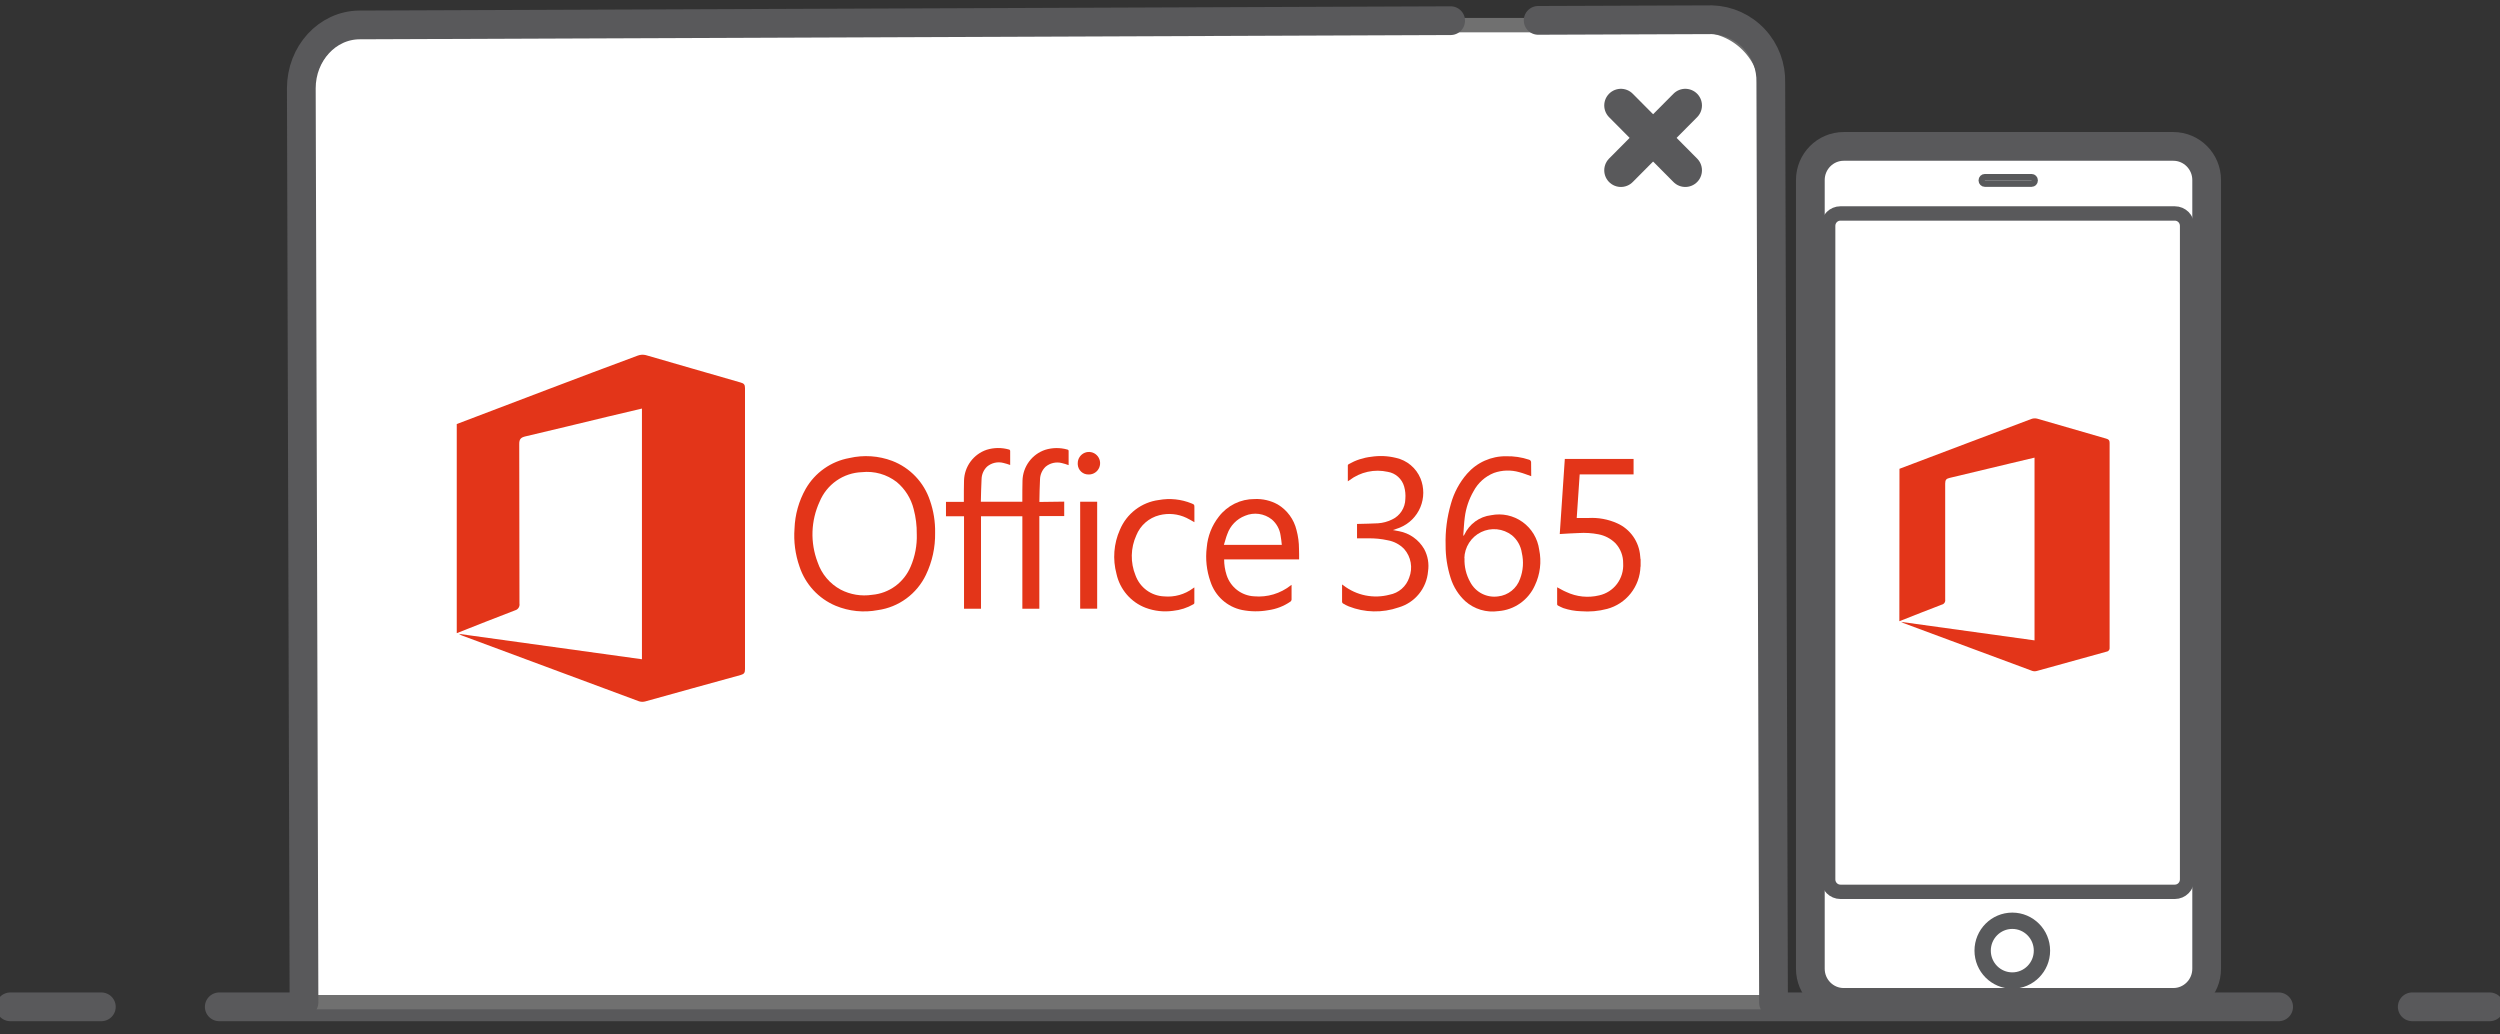
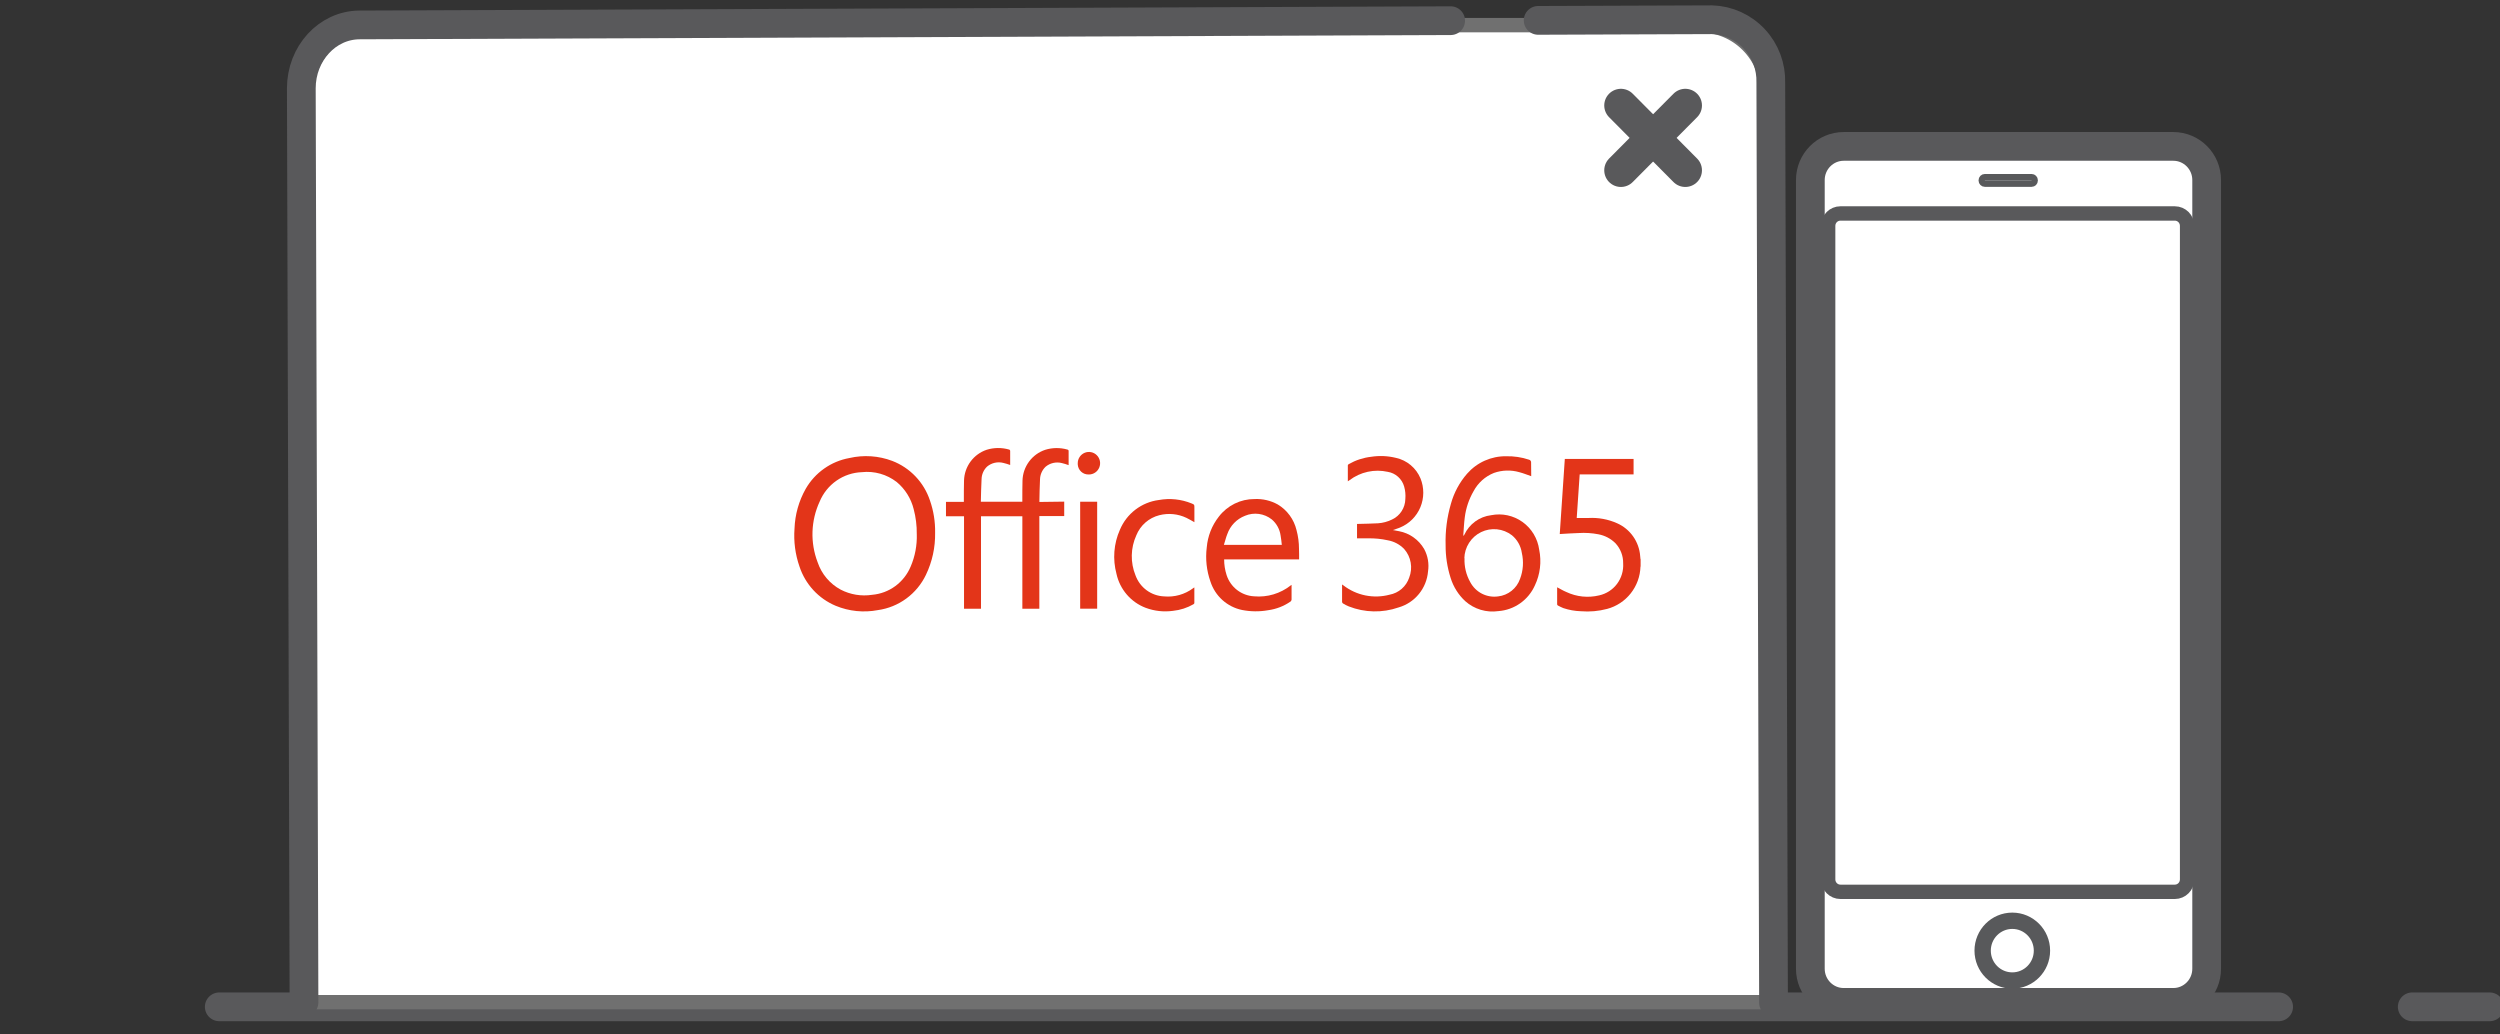
<svg xmlns="http://www.w3.org/2000/svg" width="174" height="72" viewBox="0 0 174 72" fill="none">
  <rect x="0" y="0" width="174" height="72" fill="#333333" stroke="none" />
  <path d="M15.261 70.075H158.594" stroke="#59595B" stroke-width="2" stroke-miterlimit="10" stroke-linecap="round" />
-   <path d="M0.719 70.075H7.054" stroke="#59595B" stroke-width="2" stroke-miterlimit="10" stroke-linecap="round" />
  <path d="M26.024 1.5H118.316C119.632 1.5 120.894 2.027 121.825 2.964C122.755 3.902 123.278 5.174 123.278 6.5V70H21.062V6.5C21.062 5.174 21.585 3.902 22.516 2.964C23.446 2.027 24.708 1.5 26.024 1.5Z" fill="white" />
  <path d="M26.024 1.75H118.316C119.566 1.75 120.765 2.25 121.649 3.141C122.533 4.032 123.03 5.24 123.03 6.5V69.5C123.03 69.566 123.004 69.63 122.957 69.677C122.911 69.724 122.848 69.75 122.782 69.75H21.559C21.493 69.75 21.43 69.724 21.383 69.677C21.337 69.63 21.311 69.566 21.311 69.5V6.5C21.311 5.24 21.807 4.032 22.691 3.141C23.575 2.25 24.774 1.75 26.024 1.75Z" stroke="#707070" />
  <path d="M173.281 70.075H167.892" stroke="#59595B" stroke-width="2" stroke-miterlimit="10" stroke-linecap="round" />
  <path d="M21.158 69.767L20.972 6.148C20.972 3.719 22.781 1.744 25.029 1.735L100.966 1.439" stroke="#59595B" stroke-width="2" stroke-miterlimit="10" stroke-linecap="round" />
  <path d="M107.055 1.418L119.157 1.373C120.276 1.41 121.334 1.892 122.101 2.713C122.867 3.534 123.28 4.628 123.248 5.755L123.437 69.796" stroke="#59595B" stroke-width="2" stroke-miterlimit="10" stroke-linecap="round" />
  <path d="M114.177 38.913H114.196V39.435H114.177V38.913Z" fill="#E33519" />
  <path d="M74.069 34.913V35.92H72.338V42.37H71.156V35.932H68.278V42.366H67.096V35.932H65.84V34.93H67.084V34.82C67.084 34.362 67.084 33.905 67.096 33.447C67.109 32.97 67.267 32.508 67.55 32.124C67.833 31.74 68.226 31.454 68.676 31.303C69.176 31.149 69.71 31.142 70.214 31.284C70.241 31.287 70.267 31.3 70.284 31.321C70.302 31.343 70.311 31.37 70.308 31.398V31.41V32.363C70.154 32.306 69.996 32.258 69.835 32.22C69.639 32.169 69.434 32.165 69.237 32.209C69.04 32.254 68.855 32.345 68.7 32.475C68.581 32.589 68.487 32.724 68.421 32.875C68.355 33.025 68.32 33.188 68.317 33.352C68.284 33.871 68.284 34.393 68.267 34.922H71.154V34.822C71.154 34.364 71.154 33.909 71.166 33.452C71.178 32.974 71.337 32.512 71.62 32.128C71.902 31.744 72.296 31.458 72.746 31.307C73.246 31.152 73.78 31.145 74.284 31.288C74.35 31.305 74.379 31.331 74.376 31.405V32.374C74.222 32.316 74.064 32.268 73.903 32.229C73.708 32.179 73.503 32.176 73.306 32.221C73.109 32.265 72.926 32.357 72.771 32.487C72.652 32.601 72.557 32.737 72.491 32.888C72.424 33.038 72.389 33.201 72.385 33.366C72.354 33.885 72.354 34.404 72.341 34.936L74.069 34.913Z" fill="#E33519" />
  <path d="M65.084 37.083C65.101 38.096 64.883 39.098 64.445 40.009C64.132 40.664 63.663 41.23 63.08 41.658C62.496 42.087 61.818 42.363 61.103 42.463C60.115 42.652 59.094 42.548 58.164 42.163C57.575 41.916 57.045 41.545 56.61 41.074C56.176 40.603 55.846 40.043 55.645 39.433C55.35 38.587 55.231 37.689 55.298 36.795C55.331 35.822 55.598 34.871 56.076 34.024C56.397 33.465 56.836 32.983 57.362 32.613C57.887 32.242 58.487 31.992 59.118 31.879C60.111 31.649 61.149 31.719 62.102 32.079C62.714 32.315 63.267 32.684 63.72 33.16C64.174 33.636 64.517 34.208 64.725 34.834C64.977 35.556 65.098 36.318 65.084 37.083ZM63.807 37.172C63.815 36.586 63.742 36.001 63.592 35.435C63.409 34.694 62.994 34.033 62.41 33.547C61.72 33.014 60.853 32.769 59.988 32.863C59.355 32.885 58.74 33.09 58.219 33.454C57.698 33.817 57.291 34.324 57.047 34.913C56.743 35.571 56.574 36.284 56.55 37.009C56.526 37.734 56.648 38.457 56.907 39.133C57.182 39.952 57.757 40.634 58.515 41.04C59.187 41.388 59.951 41.514 60.698 41.399C61.282 41.349 61.841 41.139 62.315 40.791C62.788 40.443 63.158 39.971 63.385 39.426C63.689 38.716 63.833 37.946 63.808 37.172L63.807 37.172Z" fill="#E33519" />
  <path d="M106.573 33.143C106.294 33.047 106.024 32.935 105.745 32.864C105.164 32.696 104.547 32.715 103.977 32.916C103.369 33.158 102.866 33.61 102.558 34.191C102.235 34.75 102.027 35.37 101.948 36.012C101.894 36.402 101.882 36.798 101.848 37.203C101.846 37.237 101.853 37.272 101.87 37.303L101.92 37.212C102.09 36.846 102.351 36.53 102.676 36.293C103.001 36.056 103.38 35.907 103.779 35.859C104.156 35.783 104.544 35.785 104.921 35.866C105.297 35.947 105.653 36.104 105.966 36.329C106.28 36.553 106.545 36.84 106.744 37.171C106.944 37.503 107.074 37.872 107.127 38.256C107.301 39.097 107.196 39.973 106.826 40.748C106.602 41.248 106.248 41.678 105.801 41.992C105.355 42.306 104.832 42.493 104.289 42.533C103.877 42.593 103.457 42.562 103.058 42.442C102.659 42.322 102.291 42.117 101.979 41.839C101.505 41.398 101.154 40.84 100.962 40.219C100.728 39.485 100.61 38.718 100.615 37.946C100.586 36.974 100.71 36.003 100.982 35.07C101.196 34.293 101.581 33.575 102.109 32.97C102.45 32.581 102.869 32.271 103.339 32.062C103.81 31.852 104.319 31.747 104.834 31.755C105.371 31.743 105.906 31.823 106.416 31.993C106.464 32.002 106.506 32.031 106.533 32.071C106.561 32.111 106.572 32.161 106.565 32.21C106.564 32.516 106.573 32.835 106.573 33.143ZM101.931 38.846C101.904 39.428 102.042 40.007 102.328 40.514C102.511 40.86 102.795 41.142 103.142 41.32C103.489 41.498 103.882 41.564 104.267 41.51C104.611 41.472 104.937 41.337 105.208 41.12C105.479 40.904 105.683 40.614 105.797 40.285C106.015 39.711 106.058 39.084 105.92 38.485C105.85 38.002 105.604 37.563 105.229 37.253C104.926 37.021 104.566 36.878 104.188 36.839C103.81 36.801 103.428 36.868 103.086 37.034C102.743 37.2 102.453 37.459 102.247 37.781C102.041 38.103 101.927 38.476 101.918 38.859L101.931 38.846Z" fill="#E33519" />
  <path d="M114.177 38.913V39.435C114.157 40.112 113.92 40.765 113.501 41.296C113.083 41.826 112.506 42.207 111.855 42.38C111.259 42.538 110.64 42.593 110.025 42.542C109.61 42.529 109.199 42.455 108.805 42.323C108.676 42.269 108.55 42.209 108.427 42.142C108.413 42.133 108.402 42.122 108.393 42.109C108.385 42.096 108.379 42.081 108.377 42.065V40.874C108.59 40.984 108.795 41.112 109.013 41.201C109.726 41.54 110.533 41.624 111.3 41.439C111.797 41.33 112.24 41.045 112.547 40.636C112.853 40.226 113.004 39.719 112.972 39.207C112.98 38.69 112.789 38.191 112.439 37.813C112.116 37.49 111.704 37.273 111.257 37.188C110.799 37.099 110.331 37.07 109.865 37.1C109.432 37.112 109.002 37.145 108.559 37.169C108.676 35.436 108.793 33.694 108.911 31.944H113.697V33.016H109.946C109.877 34.04 109.806 35.058 109.74 36.052H110.558C111.242 36.014 111.925 36.139 112.551 36.419C113 36.617 113.386 36.935 113.669 37.338C113.952 37.741 114.121 38.214 114.157 38.706C114.168 38.765 114.171 38.839 114.177 38.913Z" fill="#E33519" />
  <path d="M90.418 38.935H85.2C85.2 39.306 85.258 39.675 85.372 40.027C85.505 40.439 85.76 40.801 86.101 41.065C86.443 41.328 86.855 41.481 87.285 41.504C88.203 41.586 89.118 41.313 89.843 40.739L89.893 40.706V41.734C89.888 41.784 89.865 41.83 89.827 41.863C89.361 42.187 88.825 42.395 88.264 42.471C87.662 42.579 87.045 42.573 86.445 42.454C85.939 42.35 85.469 42.112 85.083 41.766C84.697 41.419 84.409 40.976 84.248 40.481C83.978 39.718 83.889 38.902 83.99 38.099C84.056 37.316 84.349 36.569 84.834 35.954C85.127 35.572 85.503 35.264 85.933 35.052C86.363 34.841 86.836 34.732 87.315 34.734C87.878 34.707 88.438 34.837 88.932 35.111C89.256 35.305 89.539 35.563 89.763 35.869C89.987 36.175 90.148 36.523 90.237 36.892C90.352 37.318 90.41 37.757 90.41 38.199C90.421 38.447 90.418 38.685 90.418 38.935ZM89.214 37.922C89.186 37.701 89.172 37.481 89.129 37.27C89.069 36.835 88.851 36.438 88.519 36.154C88.26 35.948 87.95 35.815 87.622 35.77C87.295 35.724 86.961 35.768 86.656 35.897C86.37 36.007 86.111 36.178 85.897 36.399C85.683 36.62 85.52 36.885 85.419 37.176C85.32 37.415 85.27 37.667 85.183 37.922H89.214Z" fill="#E33519" />
  <path d="M93.809 33.499V32.384C93.809 32.353 93.851 32.315 93.882 32.298C94.358 32.028 94.883 31.856 95.426 31.793C96.001 31.703 96.589 31.728 97.154 31.867C97.533 31.949 97.886 32.122 98.184 32.371C98.482 32.62 98.716 32.937 98.866 33.297C98.996 33.615 99.061 33.957 99.06 34.301C99.058 34.645 98.99 34.986 98.858 35.303C98.726 35.62 98.533 35.908 98.29 36.151C98.047 36.393 97.76 36.585 97.444 36.715C97.406 36.73 97.368 36.745 97.33 36.759C97.212 36.804 97.093 36.842 96.947 36.892C97.107 36.923 97.244 36.942 97.379 36.973C97.741 37.042 98.084 37.188 98.384 37.402C98.685 37.616 98.936 37.892 99.122 38.212C99.379 38.689 99.473 39.237 99.391 39.773C99.342 40.35 99.119 40.899 98.753 41.346C98.387 41.794 97.894 42.118 97.341 42.277C96.214 42.669 94.985 42.644 93.875 42.206C93.733 42.148 93.596 42.078 93.465 41.996C93.449 41.984 93.435 41.968 93.425 41.95C93.415 41.932 93.41 41.912 93.408 41.891V40.679L93.499 40.741C93.95 41.089 94.474 41.329 95.032 41.442C95.589 41.554 96.165 41.537 96.714 41.391C97.027 41.333 97.319 41.193 97.559 40.983C97.8 40.773 97.98 40.502 98.081 40.199C98.21 39.867 98.246 39.506 98.184 39.156C98.123 38.805 97.966 38.478 97.731 38.211C97.424 37.893 97.025 37.681 96.59 37.604C96.141 37.505 95.683 37.46 95.223 37.468H94.449V36.464H94.553C95.005 36.449 95.46 36.449 95.911 36.421C96.249 36.398 96.58 36.309 96.885 36.159C97.157 36.033 97.389 35.832 97.553 35.579C97.717 35.327 97.807 35.032 97.812 34.73C97.837 34.438 97.809 34.144 97.729 33.862C97.655 33.6 97.509 33.365 97.306 33.184C97.104 33.002 96.855 32.883 96.588 32.84C96.128 32.737 95.652 32.736 95.192 32.837C94.731 32.938 94.299 33.138 93.923 33.424L93.809 33.499Z" fill="#E33519" />
  <path d="M83.127 40.893V41.978C83.127 42.004 83.091 42.039 83.063 42.056C82.627 42.307 82.144 42.463 81.644 42.514C81 42.604 80.343 42.531 79.734 42.302C79.228 42.109 78.778 41.792 78.424 41.38C78.07 40.967 77.823 40.473 77.707 39.94C77.433 38.922 77.516 37.84 77.944 36.876C78.175 36.321 78.547 35.837 79.023 35.473C79.499 35.109 80.061 34.877 80.654 34.801C81.422 34.661 82.213 34.744 82.936 35.039C83.13 35.12 83.13 35.12 83.13 35.332V36.345C82.943 36.245 82.768 36.133 82.581 36.045C81.991 35.763 81.322 35.697 80.689 35.859C80.331 35.949 79.999 36.123 79.72 36.367C79.441 36.611 79.224 36.918 79.086 37.263C78.888 37.699 78.781 38.171 78.772 38.65C78.763 39.129 78.851 39.605 79.032 40.048C79.183 40.463 79.452 40.823 79.806 41.083C80.16 41.343 80.583 41.491 81.02 41.509C81.74 41.576 82.459 41.374 83.04 40.942L83.108 40.892L83.127 40.893Z" fill="#E33519" />
  <path d="M75.18 34.92H76.363V42.364H75.18V34.92Z" fill="#E33519" />
  <path d="M75.776 33.023C75.582 33.032 75.392 32.962 75.249 32.83C75.105 32.697 75.02 32.513 75.011 32.318C75.011 32.293 75.011 32.268 75.011 32.244C75.01 32.089 75.055 31.937 75.14 31.808C75.225 31.678 75.346 31.577 75.487 31.517C75.629 31.457 75.786 31.44 75.937 31.47C76.088 31.499 76.227 31.573 76.336 31.682C76.446 31.791 76.521 31.93 76.552 32.082C76.582 32.234 76.568 32.392 76.51 32.535C76.452 32.679 76.353 32.802 76.225 32.889C76.098 32.976 75.948 33.023 75.794 33.024L75.776 33.023Z" fill="#E33519" />
-   <path d="M31.79 29.514L38.054 27.131C40.166 26.331 42.275 25.531 44.392 24.748C44.569 24.683 44.761 24.671 44.945 24.715C47.147 25.346 49.343 25.994 51.544 26.621C51.781 26.685 51.852 26.771 51.852 27.014V46.572C51.852 46.81 51.798 46.913 51.554 46.98C49.334 47.585 47.118 48.209 44.9 48.822C44.76 48.858 44.613 48.854 44.475 48.81C40.363 47.287 36.25 45.759 32.137 44.226C32.088 44.207 32.038 44.176 31.927 44.116L44.679 45.884V28.436L42.291 29.001C40.387 29.459 38.482 29.926 36.576 30.371C36.261 30.445 36.136 30.552 36.139 30.907C36.155 34.607 36.139 38.307 36.155 42.004C36.173 42.108 36.151 42.215 36.093 42.303C36.036 42.392 35.947 42.455 35.845 42.481C34.498 42.993 33.157 43.531 31.79 44.068V29.514Z" fill="#E33519" />
  <path d="M112.815 7.34L117.297 11.853" stroke="#59595B" stroke-width="2.319" stroke-linecap="round" stroke-linejoin="round" />
  <path d="M117.297 7.34L112.815 11.853" stroke="#59595B" stroke-width="2.319" stroke-linecap="round" stroke-linejoin="round" />
  <path d="M151.26 10.189H128.325C127.041 10.189 126 11.238 126 12.531V67.425C126 68.719 127.041 69.767 128.325 69.767H151.26C152.543 69.767 153.584 68.719 153.584 67.425V12.531C153.584 11.238 152.543 10.189 151.26 10.189Z" fill="white" stroke="#59595B" stroke-width="2" stroke-miterlimit="10" />
  <path d="M151.367 14.857H128.094C127.622 14.857 127.24 15.242 127.24 15.718V61.21C127.24 61.685 127.622 62.071 128.094 62.071H151.367C151.839 62.071 152.222 61.685 152.222 61.21V15.718C152.222 15.242 151.839 14.857 151.367 14.857Z" fill="white" stroke="#59595B" stroke-miterlimit="10" />
  <path d="M140.056 68.245C141.196 68.245 142.12 67.313 142.12 66.165C142.12 65.016 141.196 64.085 140.056 64.085C138.916 64.085 137.992 65.016 137.992 66.165C137.992 67.313 138.916 68.245 140.056 68.245Z" fill="white" stroke="#58595B" stroke-width="1.136" stroke-miterlimit="10" />
  <path d="M141.401 12.329H138.144C138.024 12.329 137.928 12.427 137.928 12.547V12.567C137.928 12.687 138.024 12.784 138.144 12.784H141.401C141.52 12.784 141.616 12.687 141.616 12.567V12.547C141.616 12.427 141.52 12.329 141.401 12.329Z" fill="white" stroke="#58595B" stroke-width="0.441" stroke-miterlimit="10" />
-   <path d="M132.203 32.628L136.768 30.9C138.306 30.319 139.842 29.735 141.382 29.161C141.511 29.113 141.651 29.105 141.784 29.137C143.39 29.597 144.988 30.068 146.592 30.528C146.758 30.578 146.829 30.636 146.829 30.817V45.061C146.834 45.094 146.833 45.129 146.826 45.162C146.818 45.196 146.804 45.227 146.783 45.255C146.763 45.282 146.738 45.306 146.709 45.323C146.679 45.34 146.647 45.352 146.613 45.356C144.996 45.797 143.383 46.252 141.766 46.698C141.665 46.728 141.557 46.728 141.456 46.698L132.47 43.362C132.434 43.347 132.399 43.326 132.316 43.283L141.603 44.57V31.851C141.011 31.992 140.437 32.125 139.866 32.264C138.477 32.597 137.092 32.935 135.704 33.26C135.468 33.314 135.385 33.393 135.385 33.651V41.732C135.398 41.81 135.38 41.889 135.336 41.955C135.292 42.02 135.225 42.066 135.149 42.082C134.167 42.456 133.19 42.847 132.195 43.238L132.203 32.628Z" fill="#E33519" />
</svg>